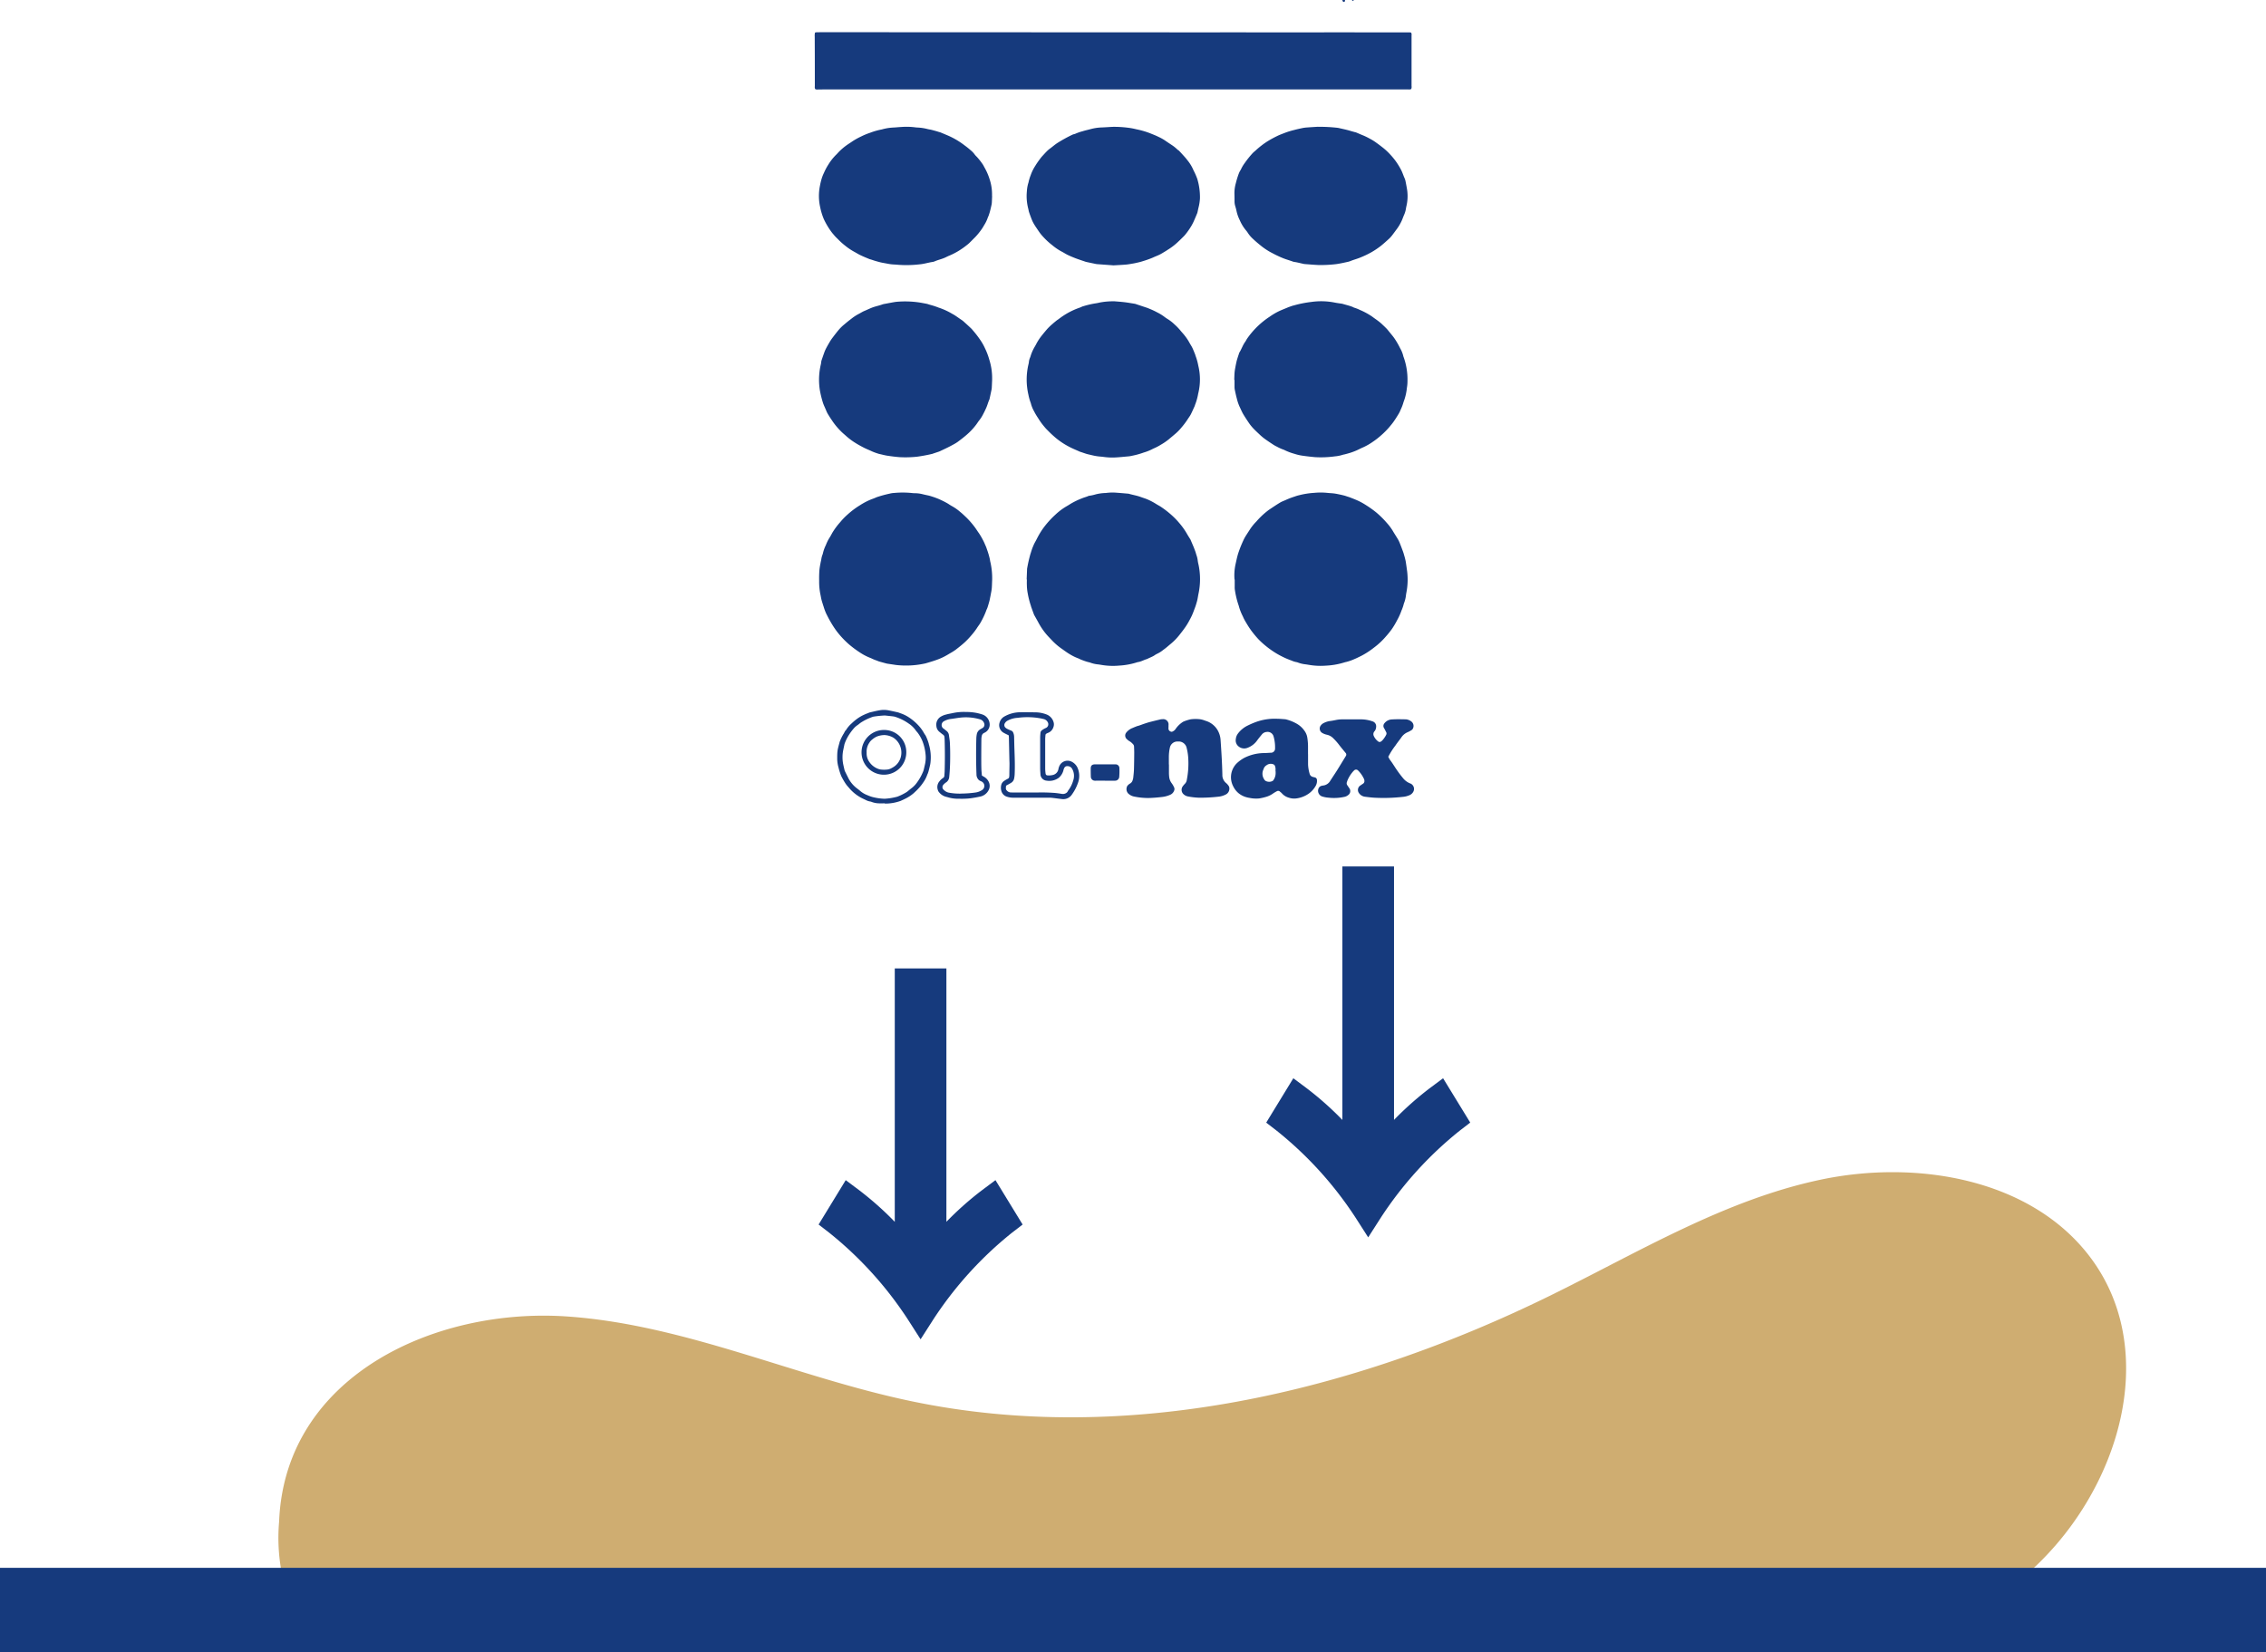
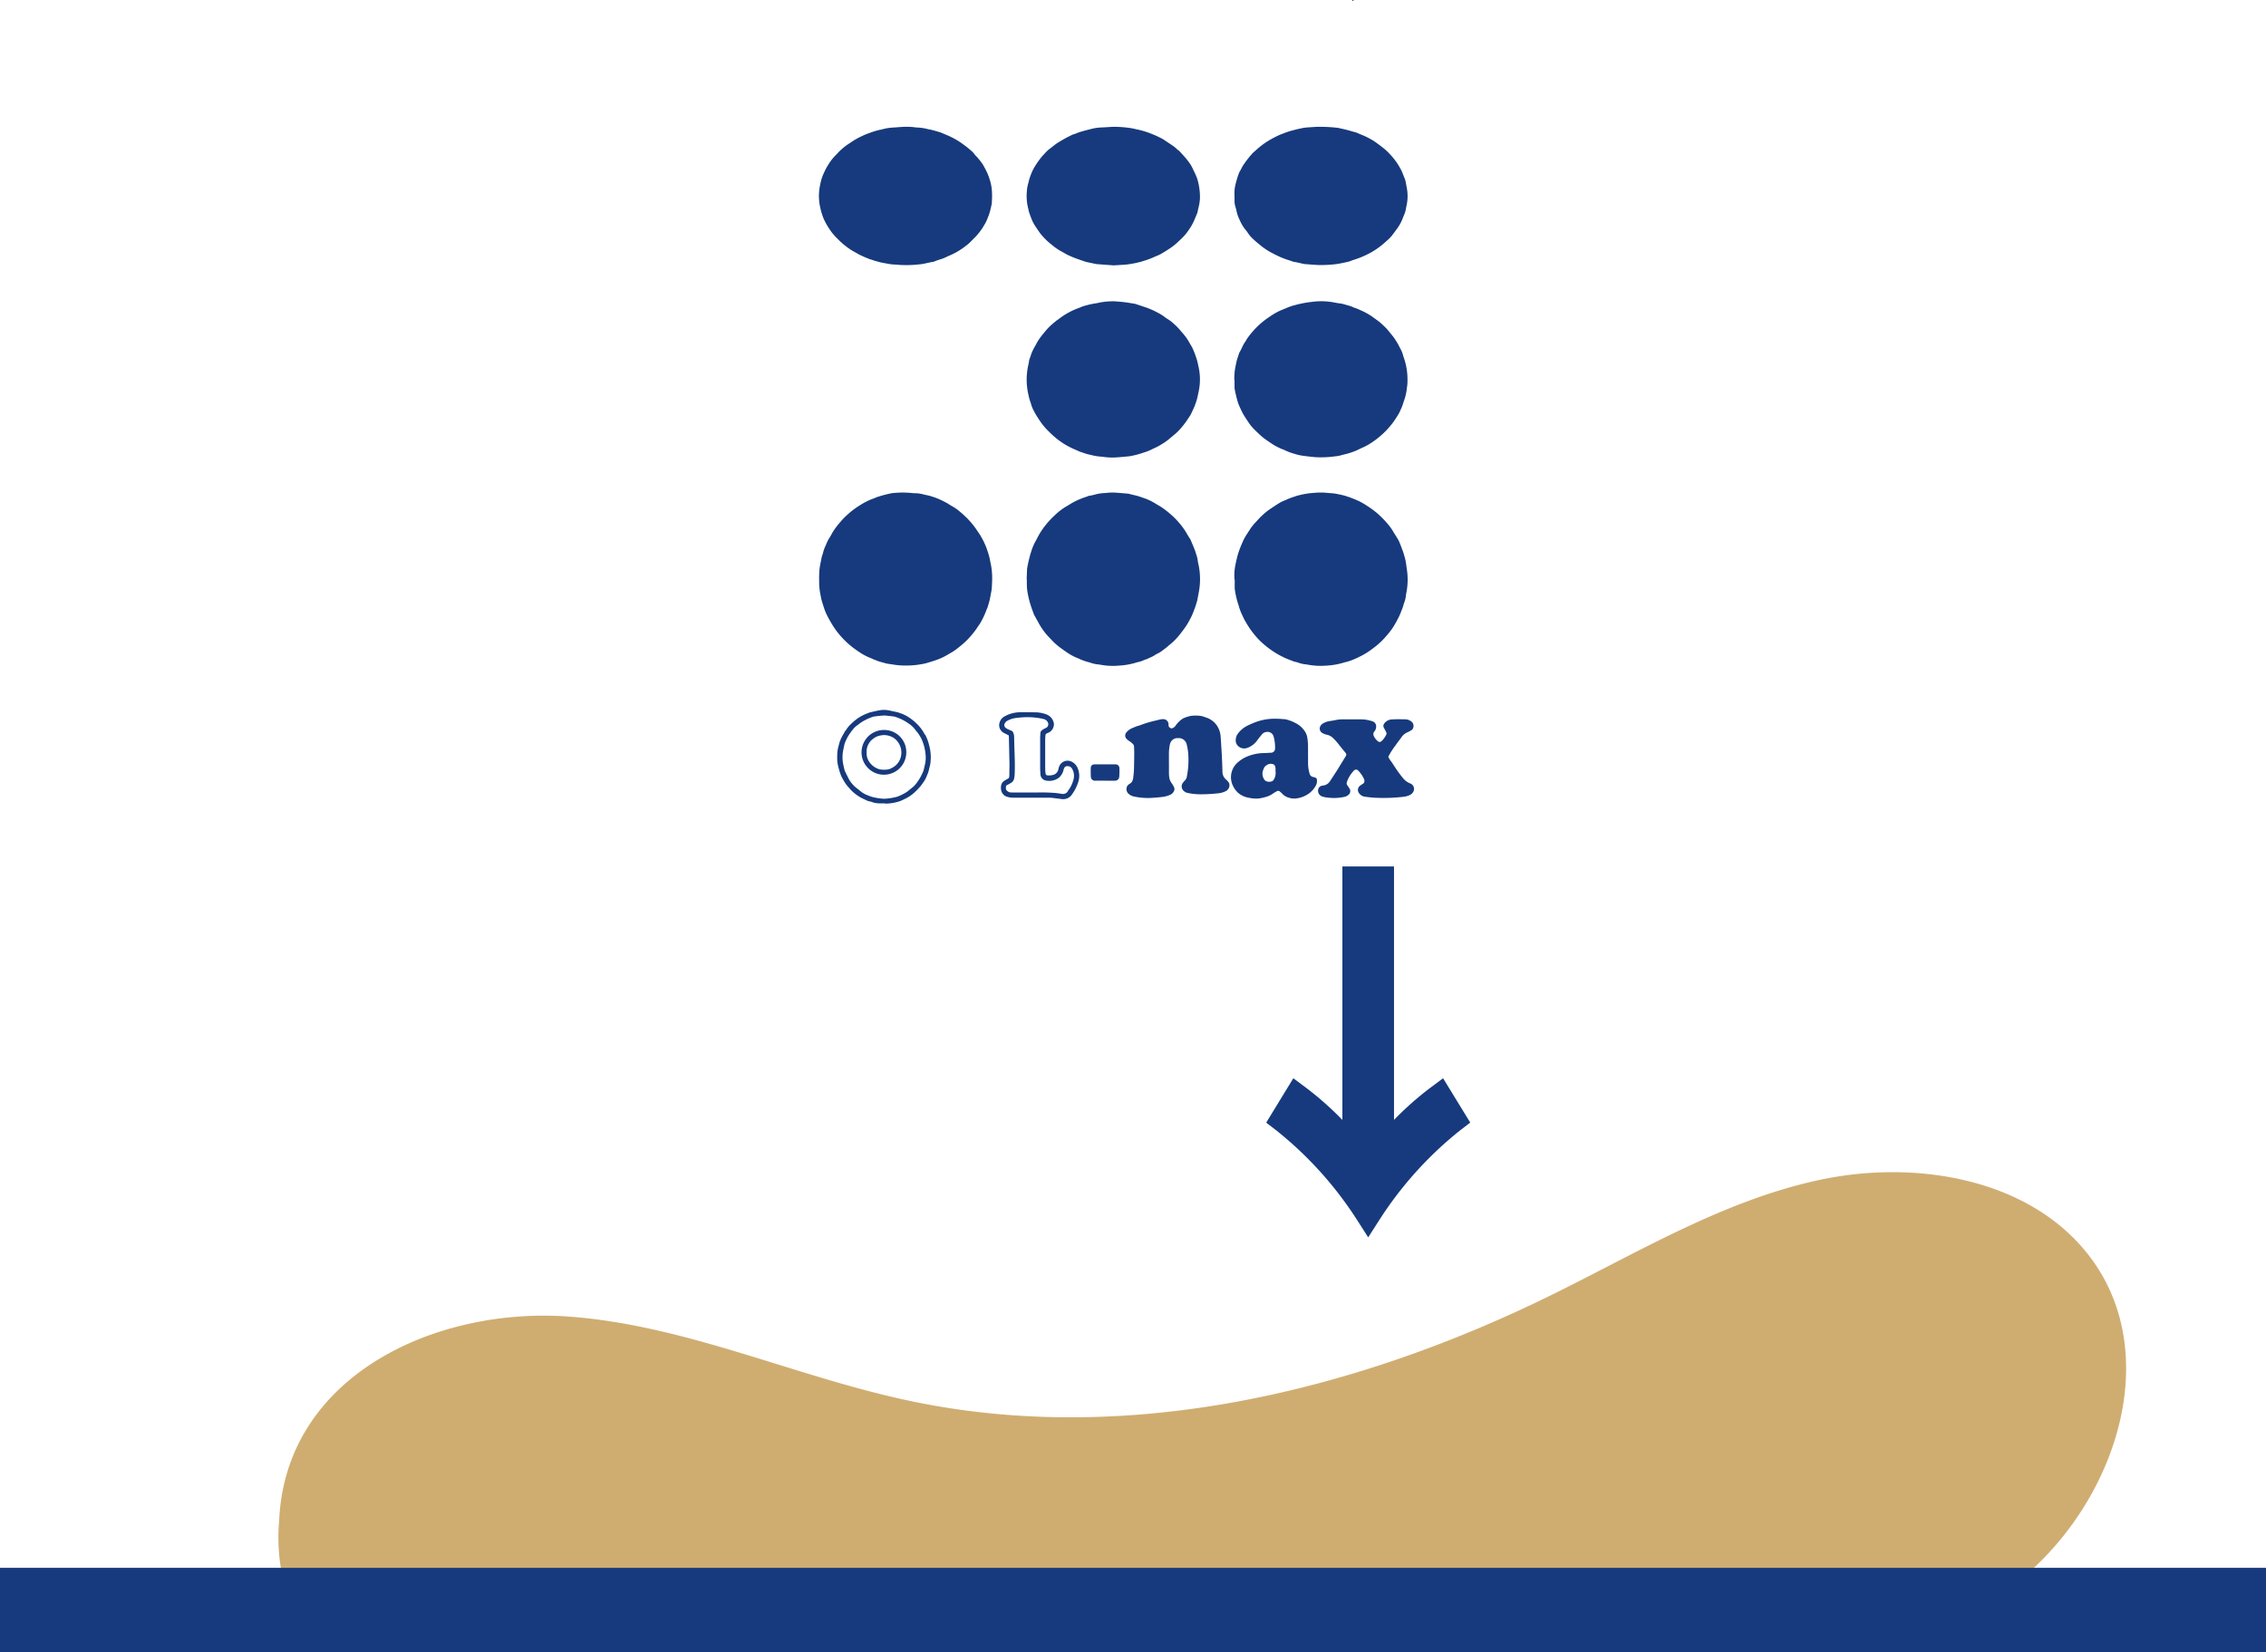
<svg xmlns="http://www.w3.org/2000/svg" id="グループ_2509" data-name="グループ 2509" width="176" height="128.367" viewBox="0 0 176 128.367">
  <defs>
    <clipPath id="clip-path">
      <rect id="長方形_5911" data-name="長方形 5911" width="46.544" height="62.42" transform="translate(0)" fill="none" />
    </clipPath>
  </defs>
-   <path id="パス_3416" data-name="パス 3416" d="M70.874,85.184l-1.011.755a24.68,24.68,0,0,0-2.8,2.481V68.735H63.053V88.422a24.7,24.7,0,0,0-2.8-2.483l-1.01-.755-2.106,3.448.815.629a28.667,28.667,0,0,1,6.137,6.775l.969,1.513.969-1.513a28.722,28.722,0,0,1,6.139-6.775l.817-.629Z" transform="translate(6.444 6.498)" fill="#163a7d" />
  <path id="パス_3417" data-name="パス 3417" d="M102.116,77.952l-1.011.755a24.682,24.682,0,0,0-2.8,2.481V61.5H94.295V81.19a24.7,24.7,0,0,0-2.8-2.483l-1.01-.755L88.379,81.4l.815.629A28.668,28.668,0,0,1,95.331,88.8l.969,1.513.969-1.513a28.723,28.723,0,0,1,6.139-6.775l.817-.629Z" transform="translate(9.968 5.814)" fill="#163a7d" />
  <g id="グループ_2508" data-name="グループ 2508" transform="translate(63.282)" clip-path="url(#clip-path)">
-     <path id="パス_3431" data-name="パス 3431" d="M94.286,0a.277.277,0,0,1,0,.06.093.093,0,0,1-.072.089.088.088,0,0,1-.1-.055A1,1,0,0,1,94.081,0Z" transform="translate(-53.104)" fill="#163a7d" />
    <path id="パス_3432" data-name="パス 3432" d="M94.916,0c-.069.091-.083.091-.163,0Z" transform="translate(-53.04)" fill="#163a7d" />
-     <path id="パス_3433" data-name="パス 3433" d="M56.683,6.708a.33.33,0,0,1-.034-.219c0-.279,0-.558,0-.837q0-1.514-.008-3.026a1.059,1.059,0,0,1,.022-.311.9.9,0,0,1,.12-.024c.142,0,.286-.005.429-.005h4.065c.824,0,1.648.005,2.471.005.94,0,1.879,0,2.82,0,.389,0,.776,0,1.165,0,.558,0,1.116,0,1.675,0h1.431c.626,0,1.252,0,1.879,0,.572,0,1.144.005,1.716.005,1.108,0,2.22,0,3.33,0,.926,0,1.852,0,2.778,0,.837,0,1.675,0,2.513,0,.544,0,1.089,0,1.634.005q1.01,0,2.021,0c.852,0,1.7-.005,2.554-.007.489,0,.981.005,1.471.007h2.247c.651,0,1.307,0,1.96,0,.852,0,1.7-.007,2.554-.007.531,0,1.062.005,1.594.005h3.717c.05,0,.1.008.15.015a.283.283,0,0,1,.039.208c0,.381,0,.762,0,1.144q0,1.4,0,2.8a.429.429,0,0,1-.028.238.42.42,0,0,1-.223.025q-1.563,0-3.126,0H57.574c-.224,0-.449.007-.674.007a.448.448,0,0,1-.218-.024" transform="translate(-56.643 0.216)" fill="#163a7d" />
    <path id="パス_3434" data-name="パス 3434" d="M86.43,41.713a4.1,4.1,0,0,1,.07-1.138c.071-.312.13-.625.23-.93a9.462,9.462,0,0,1,.438-1.076,4.017,4.017,0,0,1,.239-.4c.071-.116.15-.228.22-.343a3.929,3.929,0,0,1,.5-.617,6.208,6.208,0,0,1,.727-.713c.085-.068.169-.138.258-.2.282-.188.563-.38.853-.554.163-.1.348-.153.518-.239a6.5,6.5,0,0,1,.629-.235,2.685,2.685,0,0,1,.333-.1,6.21,6.21,0,0,1,1.167-.184,5.283,5.283,0,0,1,1.019,0c.175.021.354.024.529.046.142.018.281.048.421.077s.266.06.4.094c.065.018.13.042.194.063.1.032.195.059.29.1.189.073.379.148.564.232a4.955,4.955,0,0,1,.588.325,8.314,8.314,0,0,1,.827.588,7.14,7.14,0,0,1,.808.8,3.983,3.983,0,0,1,.465.617c.132.228.28.448.414.675a2.477,2.477,0,0,1,.147.314q.128.322.246.648c.039.108.07.22.1.329.039.131.072.264.1.4.045.269.08.54.117.809a5.256,5.256,0,0,1-.068,1.666c-.01.055-.018.107-.025.164a2.386,2.386,0,0,1-.141.594c-.033.08-.049.169-.076.254s-.057.166-.088.248c-.014.039-.036.074-.048.114a4.7,4.7,0,0,1-.326.721,6.41,6.41,0,0,1-.427.717,6.791,6.791,0,0,1-.448.555,5.591,5.591,0,0,1-.937.876,6.15,6.15,0,0,1-.971.632c-.17.083-.34.171-.514.243a3.755,3.755,0,0,1-.692.242.482.482,0,0,0-.079.018,5.75,5.75,0,0,1-1.483.263,5.317,5.317,0,0,1-1.3-.061c-.094-.014-.188-.032-.282-.043a2.343,2.343,0,0,1-.554-.129.655.655,0,0,0-.157-.045,1.78,1.78,0,0,1-.368-.118c-.178-.066-.356-.135-.529-.215-.195-.093-.389-.19-.577-.3a6.909,6.909,0,0,1-.9-.628,6.26,6.26,0,0,1-.582-.534q-.287-.315-.542-.657c-.15-.209-.289-.427-.418-.65a3.257,3.257,0,0,1-.233-.451,4.115,4.115,0,0,1-.305-.776.308.308,0,0,0-.016-.06,6.568,6.568,0,0,1-.291-1.186,1.274,1.274,0,0,1-.019-.265c0-.19,0-.381,0-.571" transform="translate(-53.828 3.305)" fill="#163a7d" />
    <path id="パス_3435" data-name="パス 3435" d="M71.68,41.7l.03-.755a.532.532,0,0,1,.008-.1c.065-.368.148-.733.248-1.092.066-.194.116-.392.2-.581a2.872,2.872,0,0,1,.171-.368c.089-.153.163-.313.248-.468a5.886,5.886,0,0,1,.463-.717,7.071,7.071,0,0,1,.866-.943,4.723,4.723,0,0,1,.825-.626c.1-.058.2-.115.3-.182A5.58,5.58,0,0,1,76,35.4c.153-.068.324-.1.477-.175a.161.161,0,0,1,.059-.014,3.362,3.362,0,0,0,.518-.114,3.529,3.529,0,0,1,.685-.1,1.24,1.24,0,0,0,.142-.009,3.821,3.821,0,0,1,.775-.016c.3.021.6.049.9.074a.237.237,0,0,1,.061.009c.305.091.623.137.925.25.171.065.347.113.517.186a4.7,4.7,0,0,1,.649.34c.119.077.246.141.367.217a7.129,7.129,0,0,1,.808.617,5.834,5.834,0,0,1,.642.652,5.365,5.365,0,0,1,.6.84c.076.137.163.267.243.4a.51.51,0,0,1,.033.051c.074.174.15.349.223.524.022.049.042.1.061.151.033.089.068.177.1.267s.054.183.084.274a1.855,1.855,0,0,1,.1.436,2.74,2.74,0,0,0,.059.3,5.462,5.462,0,0,1,0,2.253c-.027.126-.045.255-.07.381-.015.081-.033.161-.055.239-.044.151-.085.3-.141.448-.08.209-.152.42-.245.625-.077.167-.163.326-.253.489a4.553,4.553,0,0,1-.293.465c-.132.188-.274.371-.418.552a4.522,4.522,0,0,1-.68.7c-.189.154-.37.323-.57.46a2.224,2.224,0,0,1-.462.3,1.408,1.408,0,0,0-.245.143c-.166.107-.355.17-.529.26a.165.165,0,0,1-.037.018c-.236.062-.45.2-.694.235a.393.393,0,0,0-.079.019,5.543,5.543,0,0,1-1.381.255,5.326,5.326,0,0,1-1.445-.062c-.081-.013-.163-.026-.243-.033a2.414,2.414,0,0,1-.575-.136c-.057-.022-.119-.031-.177-.047s-.143-.041-.215-.066c-.108-.037-.217-.077-.324-.12-.082-.033-.158-.081-.241-.108a3.755,3.755,0,0,1-.5-.236,4.849,4.849,0,0,1-.445-.282c-.1-.066-.187-.135-.282-.2a4.843,4.843,0,0,1-.8-.687c-.149-.158-.3-.31-.44-.477a5.334,5.334,0,0,1-.611-.913c-.089-.167-.185-.332-.278-.5a.865.865,0,0,1-.048-.089c-.076-.2-.15-.408-.224-.613-.007-.02-.008-.04-.015-.059a6.849,6.849,0,0,1-.252-.988,3.5,3.5,0,0,1-.065-.65c-.009-.142,0-.286,0-.429h-.015" transform="translate(-55.221 3.305)" fill="#163a7d" />
    <path id="パス_3436" data-name="パス 3436" d="M70.391,41.784c-.007.142-.011.373-.027.6a3.444,3.444,0,0,1-.06.383c-.032.181-.069.361-.106.541-.015.073-.037.146-.058.218-.036.124-.07.248-.112.37-.028.083-.074.161-.1.244a5.964,5.964,0,0,1-.424.9c-.084.161-.206.3-.3.456a5.137,5.137,0,0,1-.38.5,6.4,6.4,0,0,1-.526.564c-.234.218-.485.413-.736.609a4.307,4.307,0,0,1-.447.281c-.146.088-.29.175-.441.252a4.375,4.375,0,0,1-.443.2c-.324.126-.656.223-.989.32a.207.207,0,0,1-.039.01,6.836,6.836,0,0,1-2.272.123l-.668-.1a1.151,1.151,0,0,1-.159-.037c-.163-.044-.328-.089-.491-.135-.051-.015-.1-.04-.152-.059-.089-.033-.178-.063-.266-.1s-.185-.088-.279-.124a4.264,4.264,0,0,1-.792-.414,8.379,8.379,0,0,1-.864-.644,7,7,0,0,1-.929-.993,7.52,7.52,0,0,1-.518-.8c-.112-.187-.206-.382-.305-.575a4.311,4.311,0,0,1-.206-.554c-.036-.1-.067-.207-.1-.312s-.056-.182-.077-.274c-.032-.147-.055-.294-.088-.441a4.937,4.937,0,0,1-.081-.975c-.007-.265,0-.532.016-.8a5.634,5.634,0,0,1,.091-.584c.016-.1.046-.2.061-.3a1.625,1.625,0,0,1,.1-.373.162.162,0,0,0,.014-.038,2.978,2.978,0,0,1,.243-.691,3.159,3.159,0,0,1,.268-.546c.082-.125.152-.258.223-.389a5.408,5.408,0,0,1,.616-.835,5.186,5.186,0,0,1,.581-.6,6.345,6.345,0,0,1,.96-.719,5.109,5.109,0,0,1,.9-.466c.135-.046.266-.1.4-.159a9.046,9.046,0,0,1,1-.274,1.641,1.641,0,0,1,.343-.053A7.138,7.138,0,0,1,64.2,35c.081.01.163.008.245.011a2.488,2.488,0,0,1,.524.071c.172.044.346.078.518.117.059.014.118.033.176.051.116.038.233.074.347.118.132.051.266.1.394.166a5.46,5.46,0,0,1,.577.3,3.869,3.869,0,0,0,.347.212,3.585,3.585,0,0,1,.578.414c.165.13.316.278.47.424a6.415,6.415,0,0,1,.644.734c.125.163.228.338.347.5a5.118,5.118,0,0,1,.27.454,4.053,4.053,0,0,1,.21.44,2.657,2.657,0,0,1,.141.359,5.88,5.88,0,0,1,.229.783,2.105,2.105,0,0,0,.05.26,5.68,5.68,0,0,1,.125,1.367" transform="translate(-56.614 3.306)" fill="#163a7d" />
-     <path id="パス_3437" data-name="パス 3437" d="M70.392,27.463c-.01.218-.018.436-.03.652a1.127,1.127,0,0,1-.028.181c-.043.207-.088.413-.132.62a.5.5,0,0,1-.026.1c-.1.218-.152.449-.253.667-.071.154-.141.308-.222.456a2.735,2.735,0,0,1-.3.48c-.084.1-.149.211-.225.315a5.026,5.026,0,0,1-.76.818c-.228.2-.473.385-.717.567a3.49,3.49,0,0,1-.385.228c-.118.066-.239.128-.358.187-.2.1-.392.189-.588.282a1.05,1.05,0,0,1-.13.054l-.425.142a.531.531,0,0,1-.058.023q-.594.141-1.2.224a8.511,8.511,0,0,1-1.346.035c-.325-.025-.649-.067-.971-.116-.2-.031-.4-.088-.6-.13a.259.259,0,0,1-.039-.01,4.689,4.689,0,0,1-.537-.193c-.207-.1-.424-.181-.629-.286-.229-.118-.456-.24-.674-.379a5,5,0,0,1-.684-.509c-.139-.128-.287-.245-.42-.38A5.363,5.363,0,0,1,58,30.71c-.1-.152-.206-.3-.3-.46a2.077,2.077,0,0,1-.183-.34c-.078-.2-.18-.4-.253-.6a7.982,7.982,0,0,1-.252-1.008,5.173,5.173,0,0,1,.082-2.046,1.083,1.083,0,0,0,.016-.121.9.9,0,0,1,.031-.16c.065-.193.132-.385.2-.576a2.813,2.813,0,0,1,.134-.32c.083-.163.174-.321.266-.478a3.488,3.488,0,0,1,.22-.341c.188-.247.377-.5.58-.732a3.464,3.464,0,0,1,.4-.373c.163-.14.332-.277.506-.406a3.569,3.569,0,0,1,.54-.361c.163-.081.317-.186.486-.256.188-.078.37-.167.559-.243.279-.113.576-.163.856-.268a1.267,1.267,0,0,1,.2-.043c.16-.031.321-.062.48-.09s.293-.056.444-.068a7.627,7.627,0,0,1,1.649.045c.223.031.443.077.663.118a1.5,1.5,0,0,1,.155.048c.13.038.262.073.392.114.1.031.193.066.288.1.033.011.062.03.1.038a5.222,5.222,0,0,1,1.033.475c.261.136.487.32.732.478a1.538,1.538,0,0,1,.2.163c.181.163.361.326.537.494.068.065.125.142.188.213a7.74,7.74,0,0,1,.54.711,4.059,4.059,0,0,1,.338.6,5.347,5.347,0,0,1,.347.913,4.745,4.745,0,0,1,.216,1.532" transform="translate(-56.614 2.022)" fill="#163a7d" />
    <path id="パス_3438" data-name="パス 3438" d="M78.5,21.385c.207.019.506.038.8.074.257.031.512.078.767.118a.246.246,0,0,1,.039.007l.833.277c.045.015.09.03.135.046L81.3,22a5.39,5.39,0,0,1,.514.245,3.6,3.6,0,0,1,.521.314,3.369,3.369,0,0,0,.319.221,3.153,3.153,0,0,1,.508.4,4.345,4.345,0,0,1,.438.449c.117.149.252.282.366.436a3.668,3.668,0,0,1,.329.488c.078.151.177.29.251.441.086.177.154.362.229.545.008.019.007.04.014.059a4.433,4.433,0,0,1,.22.784,4.516,4.516,0,0,1,.005,2.126c0,.013-.007.026-.01.039a4.355,4.355,0,0,1-.245.883.972.972,0,0,1-.032.1c-.1.216-.194.435-.3.645-.079.149-.186.283-.275.427a5.887,5.887,0,0,1-.443.583,3.8,3.8,0,0,1-.436.454c-.189.165-.384.324-.576.486a4.561,4.561,0,0,1-.59.4,4.155,4.155,0,0,1-.6.31,3.725,3.725,0,0,1-.736.3,5.908,5.908,0,0,1-.883.246,2.183,2.183,0,0,1-.4.06c-.291.028-.582.057-.875.074a4.833,4.833,0,0,1-.958-.039c-.141-.021-.285-.026-.427-.044-.107-.013-.216-.032-.321-.054-.166-.036-.332-.077-.5-.116-.046-.011-.092-.025-.137-.04-.13-.043-.258-.088-.386-.13a.807.807,0,0,1-.078-.025c-.285-.13-.576-.245-.85-.393A5.723,5.723,0,0,1,73.941,32c-.17-.144-.336-.293-.495-.452-.128-.13-.263-.254-.379-.4-.091-.109-.182-.22-.265-.336s-.169-.245-.247-.372a4.867,4.867,0,0,1-.309-.526,2.489,2.489,0,0,1-.236-.584.13.13,0,0,0-.01-.039,3.882,3.882,0,0,1-.184-.646,5.184,5.184,0,0,1,.009-2.386.765.765,0,0,0,.026-.141,1.138,1.138,0,0,1,.091-.354c.033-.074.051-.154.078-.232a3.374,3.374,0,0,1,.282-.609c.032-.059.071-.117.1-.177a4.044,4.044,0,0,1,.465-.715c.13-.165.266-.326.4-.483a4.413,4.413,0,0,1,.426-.408c.1-.091.206-.175.311-.26.047-.038.1-.069.15-.105a6.288,6.288,0,0,1,.638-.433,5.614,5.614,0,0,1,1-.46c.1-.032.186-.091.283-.113a7.232,7.232,0,0,1,.913-.217,2.8,2.8,0,0,0,.341-.065,5.5,5.5,0,0,1,1.168-.1" transform="translate(-55.221 2.021)" fill="#163a7d" />
    <path id="パス_3439" data-name="パス 3439" d="M86.411,27.485c.008-.19.011-.381.026-.571.013-.148.041-.3.068-.443s.057-.293.092-.439c.022-.093.051-.183.08-.275s.059-.181.09-.27a.531.531,0,0,1,.04-.115c.17-.271.266-.581.456-.841.053-.071.088-.153.137-.229a6.363,6.363,0,0,1,1.764-1.721,5,5,0,0,1,.718-.426c.2-.094.413-.175.62-.262.05-.021.1-.044.15-.062.1-.035.192-.069.289-.1.038-.013.08-.018.118-.03a8.607,8.607,0,0,1,1.34-.265,5.418,5.418,0,0,1,1.869.06c.167.032.336.051.5.078l.02,0c.279.086.567.148.838.258a.693.693,0,0,0,.09.046,2.9,2.9,0,0,1,.454.178,5.516,5.516,0,0,1,.794.414,3.36,3.36,0,0,1,.3.211c.143.1.288.2.428.313a3.2,3.2,0,0,1,.243.216c.1.092.195.185.29.281.066.068.125.141.185.215.158.2.323.383.464.592a6.184,6.184,0,0,1,.424.74,2.26,2.26,0,0,1,.248.624.27.27,0,0,0,.02.057,5.174,5.174,0,0,1,.3,1.864,3.052,3.052,0,0,1-.046.529,4.093,4.093,0,0,1-.257,1.089,3.435,3.435,0,0,1-.229.61,1.987,1.987,0,0,1-.182.364c-.115.192-.236.381-.364.563-.1.144-.216.28-.329.415a6.17,6.17,0,0,1-.659.662,5.829,5.829,0,0,1-.626.485,4.517,4.517,0,0,1-.74.426c-.175.073-.343.163-.516.242-.105.047-.213.088-.322.128-.083.031-.167.058-.252.083-.111.033-.222.062-.334.092-.059.015-.121.022-.178.042a2.8,2.8,0,0,1-.6.119,7.961,7.961,0,0,1-1.549.062c-.325-.03-.649-.066-.972-.114a3.391,3.391,0,0,1-.615-.143,4.271,4.271,0,0,1-.783-.294.192.192,0,0,0-.055-.025,3.445,3.445,0,0,1-.539-.242,2.246,2.246,0,0,1-.335-.192c-.216-.141-.43-.285-.638-.437a4.063,4.063,0,0,1-.354-.3c-.167-.157-.336-.313-.494-.479a3.528,3.528,0,0,1-.334-.41c-.155-.229-.31-.462-.453-.7-.116-.2-.195-.4-.293-.6a3.466,3.466,0,0,1-.207-.617c-.06-.216-.105-.437-.152-.656a1.175,1.175,0,0,1-.027-.222c0-.192,0-.382,0-.572h-.023" transform="translate(-53.829 2.021)" fill="#163a7d" />
    <path id="パス_3440" data-name="パス 3440" d="M78.378,19.76l-1.232-.091a1.3,1.3,0,0,1-.161-.028q-.32-.066-.638-.135a.652.652,0,0,1-.08-.019c-.264-.091-.529-.176-.789-.274-.2-.077-.4-.161-.6-.255-.172-.082-.331-.192-.5-.276a4.133,4.133,0,0,1-.687-.467,5.636,5.636,0,0,1-.892-.855c-.134-.163-.244-.341-.363-.514-.05-.072-.1-.146-.143-.221a2.538,2.538,0,0,1-.175-.322c-.091-.219-.172-.442-.25-.667-.032-.1-.043-.2-.07-.3a3.846,3.846,0,0,1-.1-1.336,2.718,2.718,0,0,1,.121-.662c.016-.051.022-.106.037-.158.027-.1.057-.2.088-.293.013-.039.033-.077.044-.115a3.459,3.459,0,0,1,.367-.748c.126-.21.271-.406.417-.6a2.663,2.663,0,0,1,.186-.215c.105-.115.209-.229.32-.338a1.917,1.917,0,0,1,.218-.182c.19-.142.37-.3.568-.43a11.445,11.445,0,0,1,1.157-.639.725.725,0,0,1,.115-.043.887.887,0,0,0,.117-.033,3.7,3.7,0,0,1,.576-.2c.2-.065.408-.106.611-.163a3.791,3.791,0,0,1,.887-.132c.279-.01.557-.033.835-.046a8.4,8.4,0,0,1,1.161.065,5.167,5.167,0,0,1,.661.121,6.871,6.871,0,0,1,.809.213c.1.036.206.071.305.112.208.085.418.163.617.265a3.64,3.64,0,0,1,.464.251c.206.144.416.282.625.42a3.1,3.1,0,0,1,.393.323c.039.036.094.058.13.1.126.13.248.267.369.4.09.1.18.2.26.311a3.107,3.107,0,0,1,.485.8,4.97,4.97,0,0,1,.274.614.14.14,0,0,1,.015.037,4.941,4.941,0,0,1,.21,1.532,3.662,3.662,0,0,1-.109.7c-.028.105-.047.212-.071.32a.747.747,0,0,1-.03.118c-.089.213-.177.427-.271.637-.047.105-.1.206-.157.309a5.323,5.323,0,0,1-.447.656,2.061,2.061,0,0,1-.231.257c-.142.143-.287.283-.436.421a4.61,4.61,0,0,1-.642.5c-.1.062-.193.126-.291.185-.151.091-.3.187-.459.265s-.351.146-.522.229a7.344,7.344,0,0,1-.767.273,3.105,3.105,0,0,1-.314.088c-.138.033-.277.067-.418.091-.195.033-.389.071-.584.088-.326.027-.652.042-1.009.062" transform="translate(-55.222 0.851)" fill="#163a7d" />
    <path id="パス_3441" data-name="パス 3441" d="M92.917,9a12.52,12.52,0,0,1,1.529.08,1.335,1.335,0,0,1,.16.033c.193.044.385.085.577.134.118.028.235.067.352.1l.235.065a.979.979,0,0,1,.1.025c.175.073.348.151.525.221a5.218,5.218,0,0,1,.567.277,3.694,3.694,0,0,1,.417.255c.216.153.428.312.633.477a4.794,4.794,0,0,1,.486.456,5.7,5.7,0,0,1,.443.531,5.306,5.306,0,0,1,.445.728c.1.2.165.416.258.62a1.187,1.187,0,0,1,.079.274c.043.213.084.427.117.642a3.37,3.37,0,0,1-.065,1.277c-.012.053-.021.106-.03.161a1.852,1.852,0,0,1-.136.468c-.084.185-.141.381-.236.563a3.467,3.467,0,0,1-.3.506c-.139.185-.273.373-.414.555a2.041,2.041,0,0,1-.232.254c-.22.2-.438.4-.674.584a6.52,6.52,0,0,1-.709.47,7.283,7.283,0,0,1-.844.4c-.252.106-.517.17-.767.274a1.362,1.362,0,0,1-.234.068c-.18.04-.359.081-.539.114-.148.027-.293.055-.443.068a9.692,9.692,0,0,1-1.285.057c-.347-.016-.693-.047-1.039-.073a1.124,1.124,0,0,1-.161-.028c-.219-.049-.436-.108-.658-.138a.651.651,0,0,1-.137-.038c-.174-.061-.348-.117-.522-.174a6.01,6.01,0,0,1-.62-.258c-.136-.061-.268-.13-.4-.2a5.093,5.093,0,0,1-.856-.543c-.222-.178-.443-.359-.649-.555a2.363,2.363,0,0,1-.413-.473,1.951,1.951,0,0,0-.182-.243,3.23,3.23,0,0,1-.46-.767,3.041,3.041,0,0,1-.241-.67,3.912,3.912,0,0,0-.107-.415,1.29,1.29,0,0,1-.055-.382c0-.192,0-.382-.007-.572a2.787,2.787,0,0,1,.108-.827,6.662,6.662,0,0,1,.241-.778,1.769,1.769,0,0,1,.08-.165,1.578,1.578,0,0,0,.1-.178,2.763,2.763,0,0,1,.286-.468,7.51,7.51,0,0,1,.6-.746,2.647,2.647,0,0,1,.211-.188,6.458,6.458,0,0,1,.879-.691,8.016,8.016,0,0,1,.817-.452c.2-.1.415-.172.622-.256a5.969,5.969,0,0,1,.682-.208c.217-.059.437-.107.656-.153a2.912,2.912,0,0,1,.364-.047c.286-.022.571-.037.856-.056" transform="translate(-53.828 0.851)" fill="#163a7d" />
    <path id="パス_3442" data-name="パス 3442" d="M70.391,14.38c-.008.177-.013.354-.024.531a1.234,1.234,0,0,1-.033.2c-.036.166-.076.333-.12.5-.028.1-.066.207-.1.309-.012.038-.04.072-.05.111a2.734,2.734,0,0,1-.3.623,3.022,3.022,0,0,1-.241.378,4.984,4.984,0,0,1-.466.56c-.144.141-.286.289-.43.429a2.151,2.151,0,0,1-.217.183,6.1,6.1,0,0,1-.546.389A5.445,5.445,0,0,1,67.09,19c-.119.045-.235.107-.35.161-.251.114-.517.171-.768.274a.787.787,0,0,1-.173.059c-.35.049-.687.163-1.044.192a8.7,8.7,0,0,1-1.671.035c-.176-.02-.354-.02-.529-.04s-.335-.056-.5-.085c-.107-.02-.216-.037-.322-.063-.125-.031-.247-.065-.371-.1s-.258-.083-.389-.125a.987.987,0,0,1-.1-.027c-.243-.1-.488-.2-.728-.316-.16-.074-.308-.171-.464-.256a4.5,4.5,0,0,1-.691-.463,5.309,5.309,0,0,1-.487-.427c-.125-.13-.264-.252-.38-.393-.073-.089-.152-.172-.217-.266a5.728,5.728,0,0,1-.592-1,4.957,4.957,0,0,1-.278-.915,3.966,3.966,0,0,1-.021-1.641,5.145,5.145,0,0,1,.131-.557,3.13,3.13,0,0,1,.186-.474,4.616,4.616,0,0,1,.334-.629,4.066,4.066,0,0,1,.6-.764c.083-.077.157-.167.236-.248a4.677,4.677,0,0,1,.789-.635c.154-.1.3-.206.462-.3a5.117,5.117,0,0,1,.466-.245,5.186,5.186,0,0,1,.679-.282,5.389,5.389,0,0,1,.86-.252.811.811,0,0,0,.1-.022,3.908,3.908,0,0,1,.905-.14c.2-.012.408-.033.611-.044a5.332,5.332,0,0,1,1.081.035c.054.008.108.008.162.012a3.677,3.677,0,0,1,.726.108c.1.03.213.042.319.066.126.031.251.067.374.1.079.022.155.048.233.072a.93.93,0,0,1,.1.027c.194.08.387.162.582.244.093.04.185.083.277.128a6.069,6.069,0,0,1,1.018.635,6.248,6.248,0,0,1,.489.393,1.639,1.639,0,0,1,.269.275,1.522,1.522,0,0,0,.2.228,5.317,5.317,0,0,1,.454.575,2.041,2.041,0,0,1,.119.213,4.492,4.492,0,0,1,.406.911,3.752,3.752,0,0,1,.2,1.346" transform="translate(-56.615 0.85)" fill="#163a7d" />
-     <path id="パス_3443" data-name="パス 3443" d="M82.07,54.573c0,.2,0,.409,0,.613a3.253,3.253,0,0,0,.016.326,1,1,0,0,0,.207.523,1.667,1.667,0,0,1,.173.3.315.315,0,0,1,0,.277.556.556,0,0,1-.283.3,2.129,2.129,0,0,1-.665.18c-.338.039-.676.069-1.018.077a5.231,5.231,0,0,1-1.115-.109.908.908,0,0,1-.5-.263.507.507,0,0,1-.055-.554.672.672,0,0,1,.225-.2.438.438,0,0,0,.2-.27.834.834,0,0,0,.045-.2c.021-.2.046-.406.053-.61.013-.443.018-.885.021-1.329,0-.149-.009-.3-.013-.449a.3.3,0,0,0-.1-.217,1.073,1.073,0,0,0-.248-.207.849.849,0,0,1-.194-.148.368.368,0,0,1-.073-.514l.025-.03a1.131,1.131,0,0,1,.491-.346c.092-.044.188-.078.282-.117a.226.226,0,0,1,.037-.016c.2-.046.386-.129.58-.193.148-.049.3-.1.449-.137.269-.07.541-.135.812-.2a1.025,1.025,0,0,1,.142-.013.417.417,0,0,1,.473.349.481.481,0,0,1,0,.105c0,.089,0,.177-.005.265a.247.247,0,0,0,.163.238.164.164,0,0,0,.158,0,.547.547,0,0,0,.218-.174,1.97,1.97,0,0,1,.575-.567.156.156,0,0,1,.035-.021,3.066,3.066,0,0,1,.58-.187,2.939,2.939,0,0,1,.753,0,1.881,1.881,0,0,1,.257.065c.045.013.089.035.134.049a1.606,1.606,0,0,1,.934.713,1.75,1.75,0,0,1,.242.792c.061.877.117,1.753.137,2.632,0,.032.005.068,0,.1a.8.8,0,0,0,.309.616,1.2,1.2,0,0,1,.185.215.372.372,0,0,1,.053.193.512.512,0,0,1-.293.474,1.592,1.592,0,0,1-.6.167,11.98,11.98,0,0,1-1.508.074,5.294,5.294,0,0,1-.831-.1.677.677,0,0,1-.368-.208.466.466,0,0,1-.019-.581,1.6,1.6,0,0,1,.159-.186.541.541,0,0,0,.154-.323,6.565,6.565,0,0,0,.1-1.81,4.242,4.242,0,0,0-.13-.721.635.635,0,0,0-.543-.435q-.1,0-.2,0a.6.6,0,0,0-.543.472,3.406,3.406,0,0,0-.08.73v.571Z" transform="translate(-54.56 4.825)" fill="#163a7d" />
+     <path id="パス_3443" data-name="パス 3443" d="M82.07,54.573c0,.2,0,.409,0,.613a3.253,3.253,0,0,0,.016.326,1,1,0,0,0,.207.523,1.667,1.667,0,0,1,.173.3.315.315,0,0,1,0,.277.556.556,0,0,1-.283.3,2.129,2.129,0,0,1-.665.18c-.338.039-.676.069-1.018.077a5.231,5.231,0,0,1-1.115-.109.908.908,0,0,1-.5-.263.507.507,0,0,1-.055-.554.672.672,0,0,1,.225-.2.438.438,0,0,0,.2-.27.834.834,0,0,0,.045-.2c.021-.2.046-.406.053-.61.013-.443.018-.885.021-1.329,0-.149-.009-.3-.013-.449a.3.3,0,0,0-.1-.217,1.073,1.073,0,0,0-.248-.207.849.849,0,0,1-.194-.148.368.368,0,0,1-.073-.514l.025-.03a1.131,1.131,0,0,1,.491-.346c.092-.044.188-.078.282-.117a.226.226,0,0,1,.037-.016c.2-.046.386-.129.58-.193.148-.049.3-.1.449-.137.269-.07.541-.135.812-.2a1.025,1.025,0,0,1,.142-.013.417.417,0,0,1,.473.349.481.481,0,0,1,0,.105a.247.247,0,0,0,.163.238.164.164,0,0,0,.158,0,.547.547,0,0,0,.218-.174,1.97,1.97,0,0,1,.575-.567.156.156,0,0,1,.035-.021,3.066,3.066,0,0,1,.58-.187,2.939,2.939,0,0,1,.753,0,1.881,1.881,0,0,1,.257.065c.045.013.089.035.134.049a1.606,1.606,0,0,1,.934.713,1.75,1.75,0,0,1,.242.792c.061.877.117,1.753.137,2.632,0,.032.005.068,0,.1a.8.8,0,0,0,.309.616,1.2,1.2,0,0,1,.185.215.372.372,0,0,1,.053.193.512.512,0,0,1-.293.474,1.592,1.592,0,0,1-.6.167,11.98,11.98,0,0,1-1.508.074,5.294,5.294,0,0,1-.831-.1.677.677,0,0,1-.368-.208.466.466,0,0,1-.019-.581,1.6,1.6,0,0,1,.159-.186.541.541,0,0,0,.154-.323,6.565,6.565,0,0,0,.1-1.81,4.242,4.242,0,0,0-.13-.721.635.635,0,0,0-.543-.435q-.1,0-.2,0a.6.6,0,0,0-.543.472,3.406,3.406,0,0,0-.08.73v.571Z" transform="translate(-54.56 4.825)" fill="#163a7d" />
    <path id="パス_3444" data-name="パス 3444" d="M97.809,53.953a1.64,1.64,0,0,0,.138.255c.188.242.341.507.514.757a8.594,8.594,0,0,0,.542.713,1.323,1.323,0,0,0,.513.357.455.455,0,0,1,.266.588.436.436,0,0,1-.044.088.585.585,0,0,1-.254.227,1.618,1.618,0,0,1-.548.142,13.447,13.447,0,0,1-2.181.066c-.252-.013-.5-.046-.75-.077a.667.667,0,0,1-.473-.289.411.411,0,0,1,.094-.572l.022-.014c.068-.045.134-.093.2-.136a.237.237,0,0,0,.108-.246.3.3,0,0,0-.027-.119,2.448,2.448,0,0,0-.234-.4,2.123,2.123,0,0,0-.227-.261.212.212,0,0,0-.3-.016.261.261,0,0,0-.024.025A1.347,1.347,0,0,0,95,55.2a2.5,2.5,0,0,0-.369.63l-.033.1a.266.266,0,0,0,.035.252c.05.073.1.146.149.22a.373.373,0,0,1-.065.523l-.024.018a.649.649,0,0,1-.271.132,3.8,3.8,0,0,1-1.259.066,2.061,2.061,0,0,1-.461-.085.468.468,0,0,1-.327-.574.384.384,0,0,1,.023-.062.335.335,0,0,1,.243-.2.545.545,0,0,1,.12-.023.732.732,0,0,0,.551-.377c.163-.25.329-.5.489-.75.15-.235.293-.474.438-.711l.233-.381a.724.724,0,0,0,.061-.106.184.184,0,0,0-.023-.193c-.188-.232-.383-.459-.564-.7a4.63,4.63,0,0,0-.392-.437.99.99,0,0,0-.524-.293,1.2,1.2,0,0,1-.34-.132.393.393,0,0,1-.153-.534l.007-.01a.589.589,0,0,1,.216-.209,1.5,1.5,0,0,1,.518-.175c.175-.02.349-.058.521-.092a2.635,2.635,0,0,1,.508-.039q.716,0,1.429,0a2.683,2.683,0,0,1,.841.152.4.4,0,0,1,.292.436.557.557,0,0,1-.113.322.334.334,0,0,0-.069.381,1.086,1.086,0,0,0,.356.436.17.17,0,0,0,.193,0,.486.486,0,0,0,.112-.089,1.889,1.889,0,0,0,.3-.436.221.221,0,0,0,0-.213c-.056-.1-.1-.207-.163-.306a.315.315,0,0,1,.028-.378.768.768,0,0,1,.6-.3c.352-.023.707-.012,1.061-.007a.8.8,0,0,1,.449.183.439.439,0,0,1,.067.59.277.277,0,0,1-.076.067,1.9,1.9,0,0,1-.305.163,1.1,1.1,0,0,0-.5.431c-.147.2-.3.389-.433.59a5.579,5.579,0,0,0-.554.868" transform="translate(-53.267 4.827)" fill="#163a7d" />
    <path id="パス_3445" data-name="パス 3445" d="M92.166,53.758c0,.266,0,.532,0,.8a2.951,2.951,0,0,0,.12.723.332.332,0,0,0,.26.254l.139.035a.207.207,0,0,1,.171.2.777.777,0,0,1-.085.435,1.829,1.829,0,0,1-.564.633,2.143,2.143,0,0,1-1.021.374,1.283,1.283,0,0,1-.5-.061,1.117,1.117,0,0,1-.56-.35c-.039-.046-.094-.079-.137-.121a.2.2,0,0,0-.244-.036,2.767,2.767,0,0,0-.28.165,1.806,1.806,0,0,1-.582.281,4.517,4.517,0,0,1-.5.114,2.463,2.463,0,0,1-.75-.039,2.057,2.057,0,0,1-.4-.1,1.714,1.714,0,0,1-.456-.259,1.588,1.588,0,0,1-.413-.52,1.524,1.524,0,0,1,.089-1.6,1.419,1.419,0,0,1,.2-.232,2.791,2.791,0,0,1,.558-.4,3.452,3.452,0,0,1,1.51-.373c.19,0,.381-.021.571-.026a.317.317,0,0,0,.311-.321V53.31a3.05,3.05,0,0,0-.117-.927.479.479,0,0,0-.531-.344.536.536,0,0,0-.372.19c-.12.148-.243.293-.355.447a1.6,1.6,0,0,1-.774.6A.687.687,0,0,1,86.7,53.1a.594.594,0,0,1-.147-.494.849.849,0,0,1,.163-.435,2.069,2.069,0,0,1,.76-.627,6.4,6.4,0,0,1,.636-.275,4.268,4.268,0,0,1,1.664-.252c.19,0,.381.02.571.033a.5.5,0,0,1,.12.018,3.334,3.334,0,0,1,.864.358,1.819,1.819,0,0,1,.545.509,1.227,1.227,0,0,1,.227.519,4.747,4.747,0,0,1,.06.671c0,.21,0,.424,0,.633M89.638,55.1h0c0-.081.005-.163,0-.244a.837.837,0,0,0-.043-.177.211.211,0,0,0-.127-.125.534.534,0,0,0-.521.069.512.512,0,0,0-.241.316.769.769,0,0,0,.048.775.308.308,0,0,0,.18.158.576.576,0,0,0,.456-.015.185.185,0,0,0,.077-.062.952.952,0,0,0,.18-.531c0-.055,0-.108,0-.163" transform="translate(-53.851 4.823)" fill="#163a7d" />
    <path id="パス_3446" data-name="パス 3446" d="M70.475,52.351c-.141-.073-.273-.13-.393-.2a.67.67,0,0,1-.315-.809.779.779,0,0,1,.379-.464,2.525,2.525,0,0,1,1.208-.323c.407-.005.814,0,1.225.007a2.434,2.434,0,0,1,.818.16.9.9,0,0,1,.554.588.6.6,0,0,1-.009.4.7.7,0,0,1-.436.453.681.681,0,0,0-.109.055.136.136,0,0,0-.072.116c-.008.108-.021.217-.021.326q0,1.123,0,2.247a3.259,3.259,0,0,0,.027.386c.014.124.061.163.188.169a1.32,1.32,0,0,0,.4-.039.561.561,0,0,0,.412-.456,1.08,1.08,0,0,1,.1-.287.7.7,0,0,1,.95-.274h0a.983.983,0,0,1,.427.445,1.562,1.562,0,0,1,.042,1.192,3.5,3.5,0,0,1-.456.882.8.8,0,0,1-.786.374c-.228-.025-.459-.058-.688-.085a2.358,2.358,0,0,0-.264-.022l-2.818,0a1.537,1.537,0,0,1-.5-.074.64.64,0,0,1-.438-.447.908.908,0,0,1-.015-.443.53.53,0,0,1,.236-.343,2.469,2.469,0,0,1,.28-.164.181.181,0,0,0,.109-.158c0-.033.009-.068.01-.1,0-.3.01-.6.012-.9,0-.108-.007-.218-.009-.326q-.018-.857-.037-1.715c0-.06-.01-.119-.014-.169m-.207,3.916c-.007.07-.013.13-.016.19a.231.231,0,0,0,.081.18.411.411,0,0,0,.3.146c.042,0,.082,0,.123.005h1.9a13.8,13.8,0,0,1,1.427.035c.176.019.351.043.525.073a.469.469,0,0,0,.38-.107c.059-.045.072-.114.114-.166a2.315,2.315,0,0,0,.384-.779,1.1,1.1,0,0,0-.081-.888.408.408,0,0,0-.367-.217.245.245,0,0,0-.25.146.581.581,0,0,0-.062.171,1.136,1.136,0,0,1-.326.554.508.508,0,0,1-.114.085,1.242,1.242,0,0,1-.861.173.521.521,0,0,1-.487-.491c-.007-.157-.022-.313-.022-.47,0-.476,0-.952,0-1.429,0-.32,0-.64,0-.96,0-.121.012-.244.024-.367a.272.272,0,0,1,.1-.189,1.4,1.4,0,0,1,.314-.186.314.314,0,0,0,.171-.41.454.454,0,0,0-.026-.051.476.476,0,0,0-.3-.232c-.105-.025-.211-.05-.319-.067a5.661,5.661,0,0,0-1.709-.03,1.858,1.858,0,0,0-.815.235.507.507,0,0,0-.17.167.273.273,0,0,0,.059.381h0a.573.573,0,0,0,.119.078c.1.048.2.094.3.132a.253.253,0,0,1,.147.13.855.855,0,0,1,.083.375c.009.306.012.613.023.919.024.646.047,1.293.02,1.94a2.141,2.141,0,0,1-.044.363.493.493,0,0,1-.228.326c-.127.078-.258.147-.408.231" transform="translate(-55.406 4.778)" fill="#163a7d" />
    <path id="パス_3447" data-name="パス 3447" d="M61.916,57.646c-.15,0-.3.007-.449,0a1.684,1.684,0,0,1-.559-.111.475.475,0,0,0-.117-.032,1.134,1.134,0,0,1-.345-.12c-.14-.069-.282-.13-.419-.209a3.245,3.245,0,0,1-.91-.773,2.434,2.434,0,0,1-.263-.336,5.5,5.5,0,0,1-.309-.548,5.19,5.19,0,0,1-.209-.66,2.527,2.527,0,0,1-.1-.706c0-.184,0-.368.021-.551a2.258,2.258,0,0,1,.068-.34c.024-.105.056-.21.084-.315a.613.613,0,0,1,.034-.116,3.721,3.721,0,0,1,.277-.567c.073-.1.1-.224.2-.308a2.17,2.17,0,0,1,.444-.524,3.716,3.716,0,0,1,.587-.467,3.034,3.034,0,0,1,.413-.218c.092-.045.188-.078.283-.115a.794.794,0,0,1,.114-.045c.252-.058.5-.123.756-.166a1.884,1.884,0,0,1,.692,0c.24.045.479.1.717.153a1.337,1.337,0,0,1,.173.058c.1.036.194.066.285.109a2.757,2.757,0,0,1,.377.2,4.045,4.045,0,0,1,.9.787,3.03,3.03,0,0,1,.309.45c.025.047.057.092.086.138a.441.441,0,0,1,.056.085,3.741,3.741,0,0,1,.233.607.418.418,0,0,0,.018.08,3.513,3.513,0,0,1,.121,1.354,1.984,1.984,0,0,1-.056.321c-.03.132-.063.265-.1.4-.018.066-.043.129-.065.192-.008.02-.023.036-.028.055a2.312,2.312,0,0,1-.305.6,3.609,3.609,0,0,1-.391.493c-.113.127-.241.241-.364.357a3.125,3.125,0,0,1-.68.442c-.09.048-.185.086-.277.13a.5.5,0,0,1-.074.033,3.529,3.529,0,0,1-1.037.2c-.061,0-.123,0-.184,0v-.009m.005-6.833a7.6,7.6,0,0,0-.834.084.324.324,0,0,0-.08.016,4.16,4.16,0,0,0-.934.447c-.106.072-.2.163-.309.231a1.456,1.456,0,0,0-.28.264,3.911,3.911,0,0,0-.3.4,3.389,3.389,0,0,0-.369.723.855.855,0,0,0-.037.138c-.024.113-.049.227-.071.34a2.8,2.8,0,0,0-.021,1.1c.032.16.07.32.107.478a.549.549,0,0,0,.039.115c.083.171.17.34.253.511a2.342,2.342,0,0,0,.683.819c.08.062.163.121.238.189a1.88,1.88,0,0,0,.557.332c.044.018.086.038.13.054a2.683,2.683,0,0,0,.269.091,4.352,4.352,0,0,0,.44.09,3.719,3.719,0,0,0,.528.046,4.844,4.844,0,0,0,.946-.154.577.577,0,0,0,.077-.027,4,4,0,0,0,.652-.328.9.9,0,0,0,.1-.072c.1-.081.2-.167.3-.242a1.975,1.975,0,0,0,.421-.438,3.95,3.95,0,0,0,.475-.85.983.983,0,0,0,.051-.154c.03-.119.055-.239.083-.359a2.377,2.377,0,0,0,.049-.892,3.723,3.723,0,0,0-.262-1.024,2.959,2.959,0,0,0-.336-.578c-.057-.076-.128-.141-.177-.221a2.017,2.017,0,0,0-.525-.5,3.776,3.776,0,0,0-.976-.5.929.929,0,0,0-.217-.056c-.223-.028-.447-.05-.669-.074" transform="translate(-56.492 4.763)" fill="#163a7d" />
-     <path id="パス_3448" data-name="パス 3448" d="M68.808,55.474l.143.082a.909.909,0,0,1,.379.384.715.715,0,0,1,.012.648.957.957,0,0,1-.726.531c-.219.048-.44.086-.662.117a4.908,4.908,0,0,1-.508.038c-.176.007-.354,0-.531,0a2.6,2.6,0,0,1-.7-.1c-.059-.015-.117-.033-.177-.047a1.029,1.029,0,0,1-.579-.386.358.358,0,0,1-.065-.127.691.691,0,0,1,.13-.706,1.025,1.025,0,0,1,.252-.234.225.225,0,0,0,.12-.2c.005-.109.018-.218.021-.326q.036-1.215,0-2.43c0-.076-.009-.15-.014-.224a.247.247,0,0,0-.117-.2c-.1-.069-.193-.151-.289-.227a.64.64,0,0,1-.223-.444.723.723,0,0,1,.334-.719,1.493,1.493,0,0,1,.431-.174c.176-.05.359-.076.539-.116a3.991,3.991,0,0,1,.974-.08,4.255,4.255,0,0,1,.833.073,4.31,4.31,0,0,1,.453.119.829.829,0,0,1,.566.665.694.694,0,0,1-.359.739c-.023.014-.05.022-.073.036a.314.314,0,0,0-.17.219,1.368,1.368,0,0,0-.032.241q-.008.716-.009,1.429c0,.306,0,.613.01.919.005.163.026.326.04.5m-1.653,1.4a8.6,8.6,0,0,0,1.15-.083,1.233,1.233,0,0,0,.512-.19.38.38,0,0,0,.123-.523.374.374,0,0,0-.09-.1.7.7,0,0,0-.163-.085.436.436,0,0,1-.187-.151.6.6,0,0,1-.114-.362c-.036-.926-.037-1.852-.012-2.777a1.884,1.884,0,0,1,.03-.3.562.562,0,0,1,.283-.426c.048-.025.093-.056.141-.081a.3.3,0,0,0,.158-.374.477.477,0,0,0-.359-.326,3.917,3.917,0,0,0-1.516-.121c-.25.028-.5.078-.748.106a1.447,1.447,0,0,0-.533.189.334.334,0,0,0-.094.464.306.306,0,0,0,.051.061c.089.062.173.13.257.2a.487.487,0,0,1,.2.319c.025.2.065.4.076.607.018.36.026.72.023,1.081,0,.524-.02,1.047-.073,1.57a.549.549,0,0,1-.221.416c-.033.024-.068.046-.1.072a1.02,1.02,0,0,0-.13.127.269.269,0,0,0,.007.381l.005,0a.75.75,0,0,0,.418.236,4.617,4.617,0,0,0,.9.073" transform="translate(-55.828 4.777)" fill="#163a7d" />
    <path id="パス_3449" data-name="パス 3449" d="M77.326,55.521h-.674a1.154,1.154,0,0,1-.123,0,.314.314,0,0,1-.293-.31c-.008-.21-.012-.424-.009-.633,0-.224.1-.323.327-.326s.463,0,.7,0h.9a.294.294,0,0,1,.3.285v.012a5.317,5.317,0,0,1-.013.673.321.321,0,0,1-.334.3c-.258,0-.517,0-.776,0v0" transform="translate(-54.792 5.128)" fill="#163a7d" />
    <path id="パス_3450" data-name="パス 3450" d="M63.439,53.569a1.738,1.738,0,1,1-1.728-1.758,1.717,1.717,0,0,1,1.728,1.705v.053m-3.082-.051v.115a1.132,1.132,0,0,0,.216.67,1.418,1.418,0,0,0,.587.49,1.03,1.03,0,0,0,.311.093,2.437,2.437,0,0,0,.489,0,.856.856,0,0,0,.325-.106,1.993,1.993,0,0,0,.175-.1,1.279,1.279,0,0,0,.386-.387,1.307,1.307,0,0,0,.207-.634,1.385,1.385,0,0,0-.622-1.252,1.526,1.526,0,0,0-.679-.2,1.641,1.641,0,0,0-.614.12,1.565,1.565,0,0,0-.355.233.875.875,0,0,0-.215.243,1.233,1.233,0,0,0-.213.72" transform="translate(-56.329 4.898)" fill="#163a7d" />
  </g>
  <path id="パス_3451" data-name="パス 3451" d="M149.673,118.218a30.562,30.562,0,0,0,3.958-2.29c8.359-5.762,12.917-18.056,6.847-26.12-4.571-6.075-13.422-7.614-20.943-6.026s-14.2,5.671-21.081,9.044c-15.283,7.489-32.878,11.666-49.581,8.156C59.894,99.1,51.367,95.051,42.208,94.41c-10.351-.725-21.953,4.665-22.4,15.928a14.39,14.39,0,0,0,1.555,7.881Z" transform="translate(1.871 7.865)" fill="#cfad71" />
  <rect id="長方形_5912" data-name="長方形 5912" width="176" height="6.567" transform="translate(0 121.8)" fill="#163a7d" />
</svg>